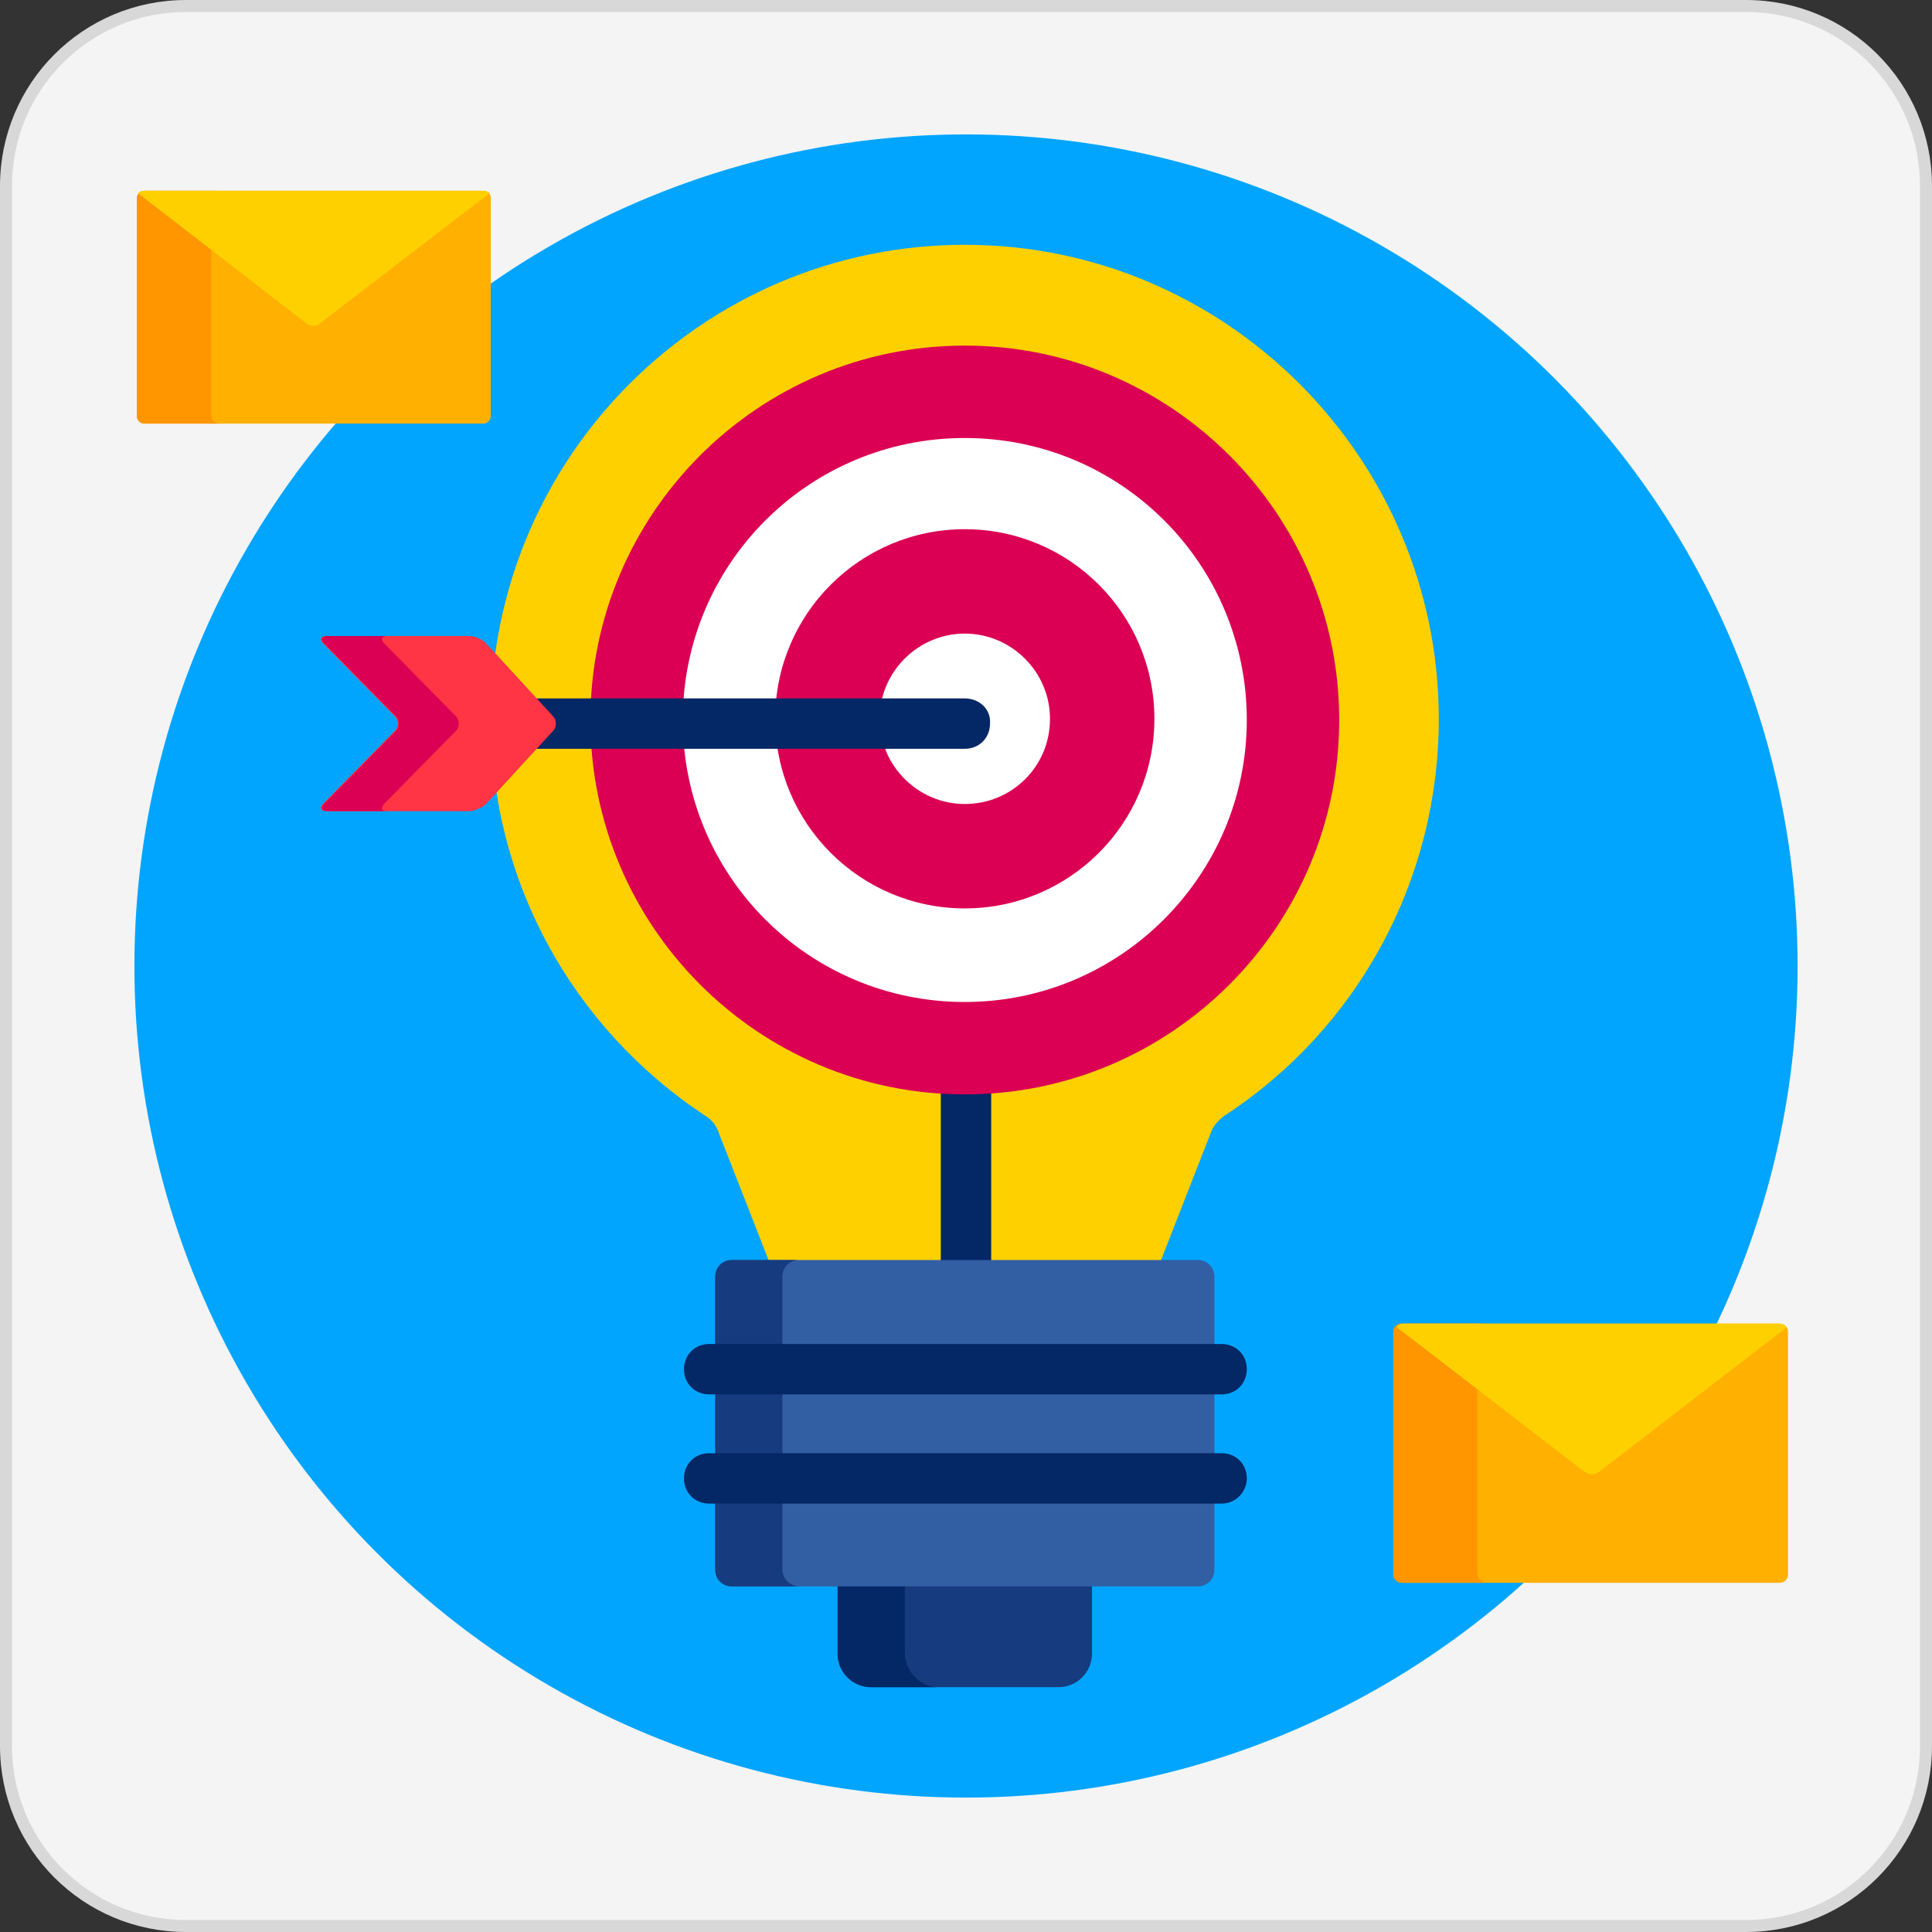
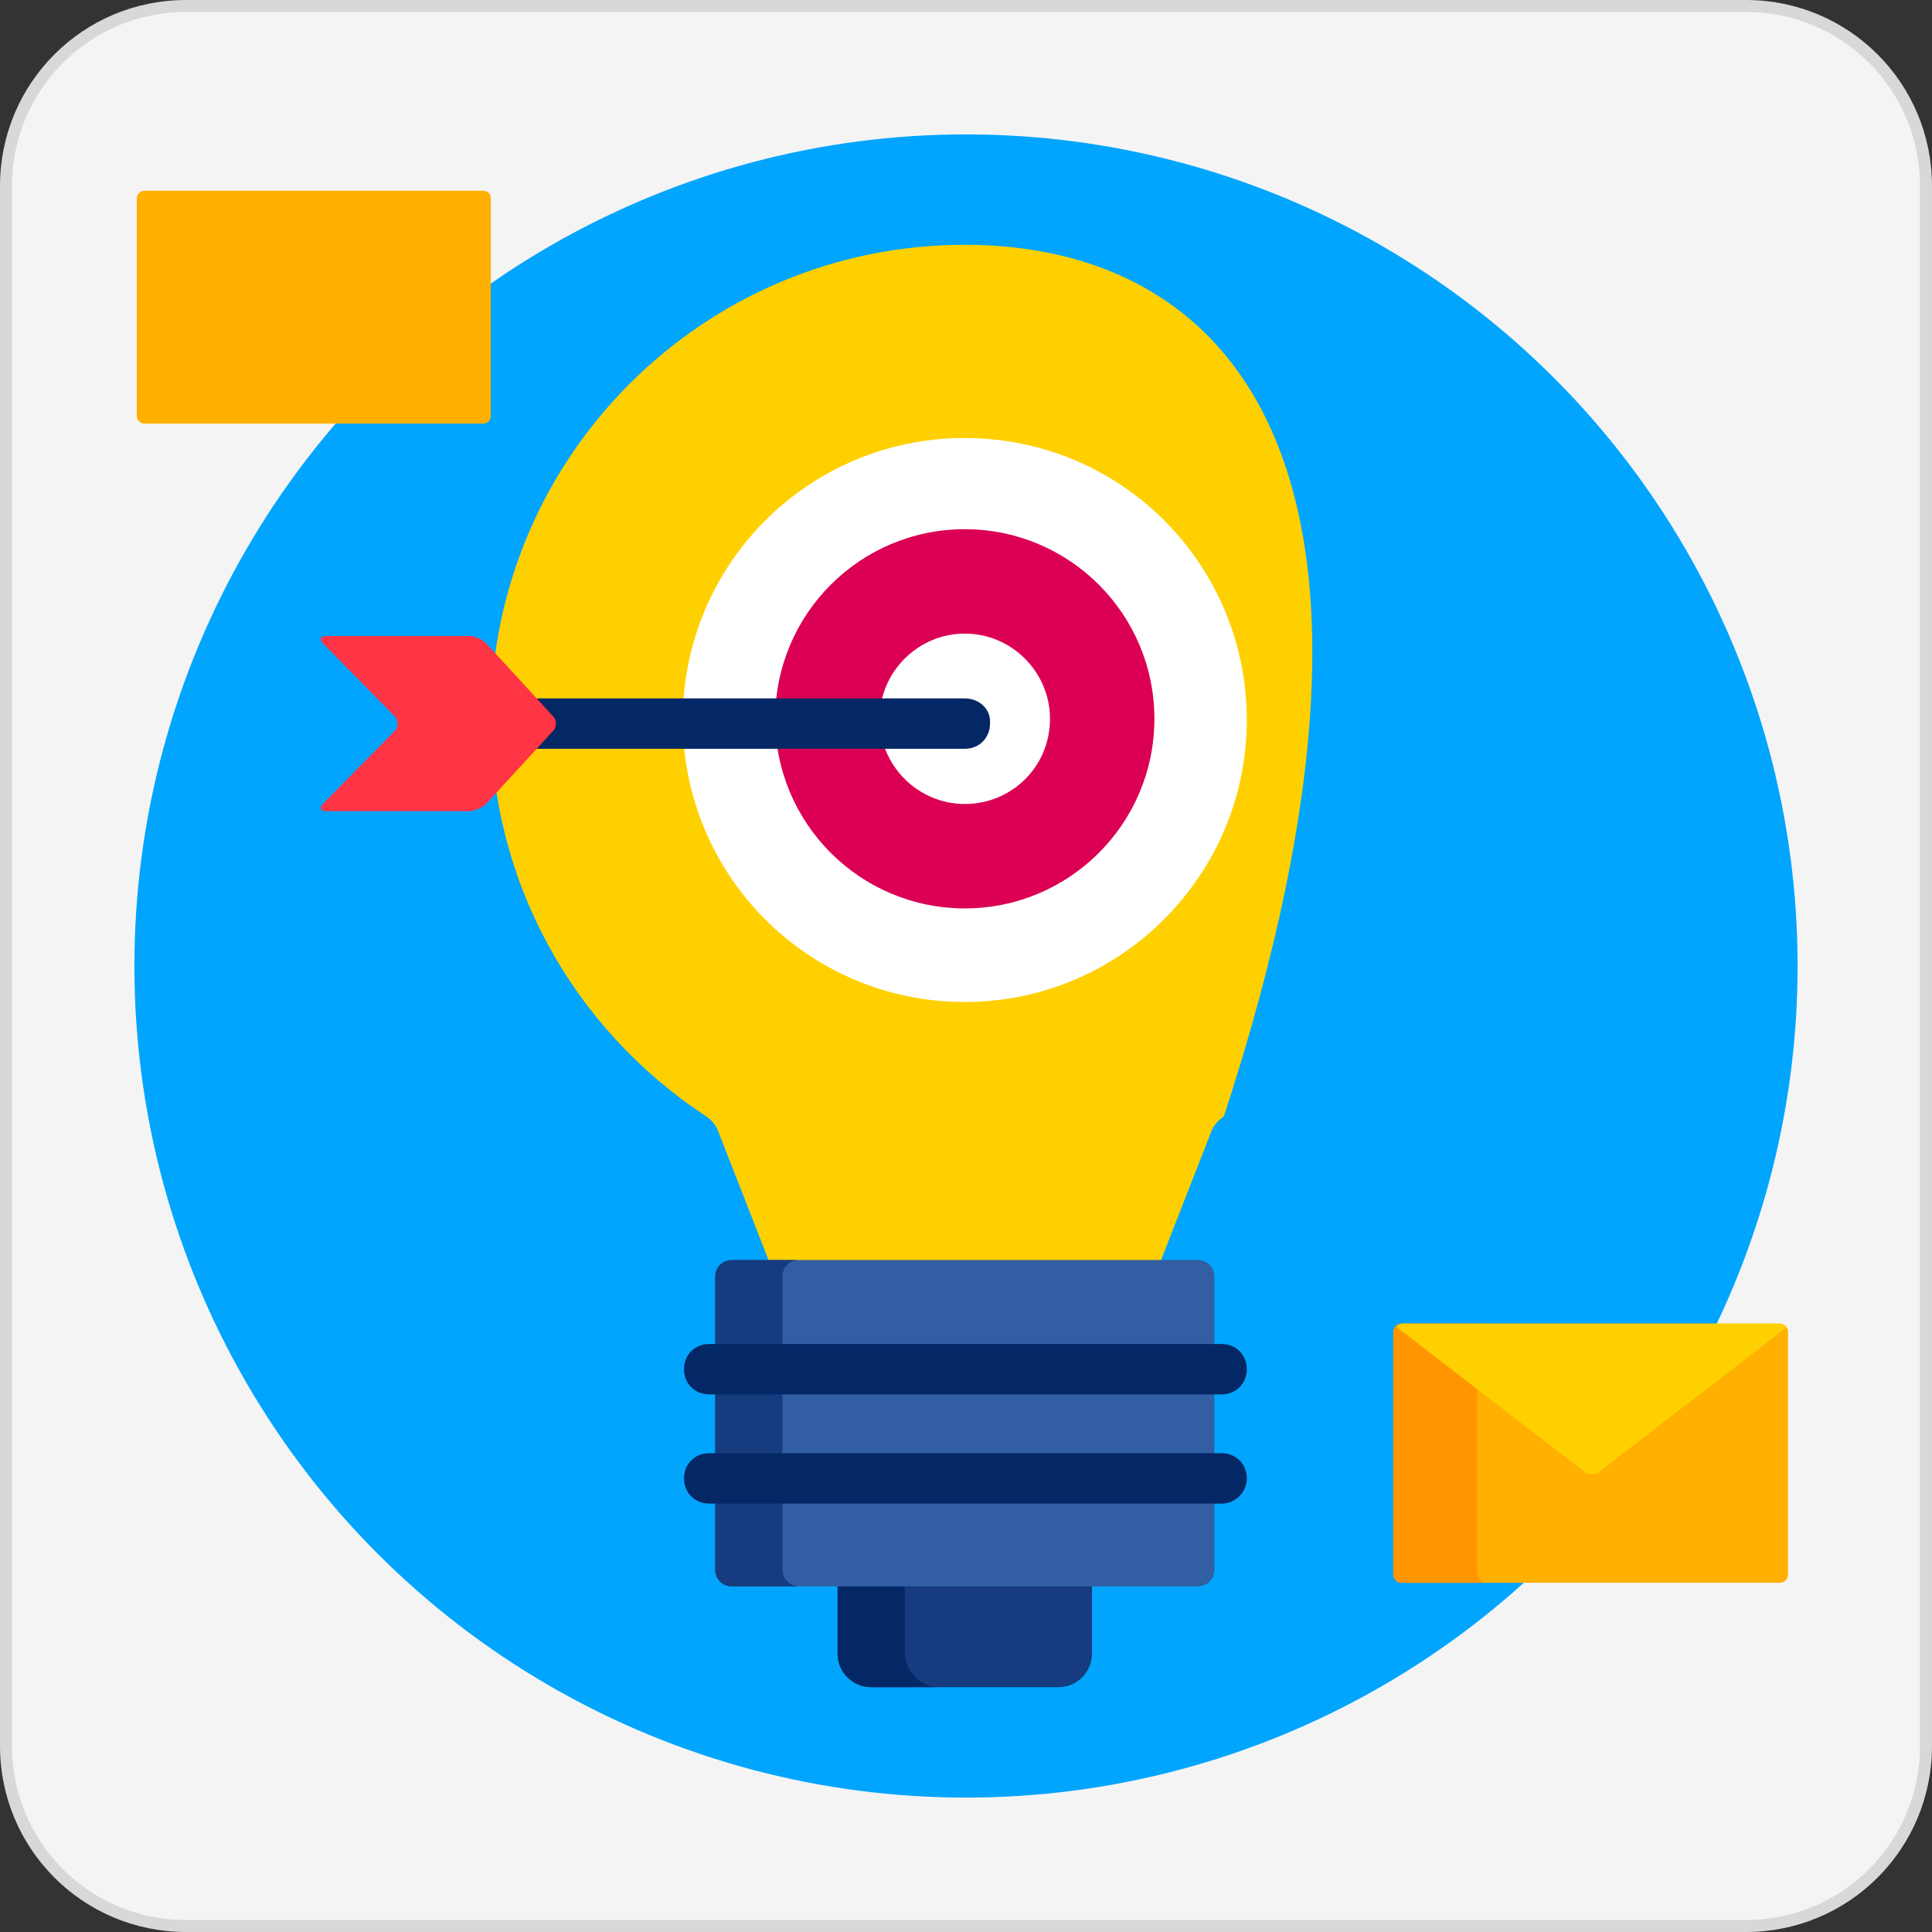
<svg xmlns="http://www.w3.org/2000/svg" xmlns:xlink="http://www.w3.org/1999/xlink" version="1.1" id="Capa_1" x="0px" y="0px" viewBox="0 0 161 161" style="enable-background:new 0 0 161 161;" xml:space="preserve">
  <rect x="0" y="0" width="161" height="161" fill="#333333" stroke="none" />
  <style type="text/css">
	.st0{fill:#01A5FE;}
	.st1{fill:#FFB000;}
	.st2{fill:#FF9600;}
	.st3{fill:#FFD000;}
	.st4{fill:#042765;}
	.st5{fill:#DB0053;}
	.st6{fill:#FFFFFF;}
	.st7{fill:#163B7F;}
	.st8{fill:#325EA3;}
	.st9{fill:#FF3444;}
</style>
  <g>
    <defs>
      <path id="SVGID_1_" d="M145.5,160.5h-130c-8.3,0-15-6.7-15-15v-130c0-8.3,6.7-15,15-15h130c8.3,0,15,6.7,15,15v130    C160.5,153.8,153.8,160.5,145.5,160.5z" />
    </defs>
    <use xlink:href="#SVGID_1_" style="overflow:visible;fill:#F4F4F4;" />
    <clipPath id="SVGID_2_">
      <use xlink:href="#SVGID_1_" style="overflow:visible;" />
    </clipPath>
    <use xlink:href="#SVGID_1_" style="overflow:visible;fill:none;stroke:#D8D8D8;stroke-miterlimit:10;" />
  </g>
  <circle class="st0" cx="80.5" cy="80.5" r="69.3" />
  <path class="st1" d="M148.3,110.3h-31.4c-0.4,0-0.7,0.3-0.7,0.7v20.2c0,0.4,0.3,0.7,0.7,0.7h31.4c0.4,0,0.7-0.3,0.7-0.7V111  C149,110.6,148.7,110.3,148.3,110.3z" />
  <path class="st2" d="M123.1,131.1V111c0-0.4,0.3-0.7,0.7-0.7h-7c-0.4,0-0.7,0.3-0.7,0.7v20.2c0,0.4,0.3,0.7,0.7,0.7h7  C123.4,131.8,123.1,131.5,123.1,131.1z" />
  <path class="st3" d="M148.3,110.3h-31.4c-0.2,0-0.4,0.1-0.5,0.3l15.7,12.1c0.3,0.2,0.8,0.2,1.1,0l15.7-12.1  C148.7,110.4,148.5,110.3,148.3,110.3z" />
  <path class="st1" d="M40.3,15.9H12c-0.3,0-0.6,0.3-0.6,0.6v18.2c0,0.3,0.3,0.6,0.6,0.6h28.3c0.3,0,0.6-0.3,0.6-0.6V16.5  C40.9,16.1,40.6,15.9,40.3,15.9z" />
-   <path class="st2" d="M17.6,34.7V16.5c0-0.3,0.3-0.6,0.6-0.6H12c-0.3,0-0.6,0.3-0.6,0.6v18.2c0,0.3,0.3,0.6,0.6,0.6h6.3  C17.9,35.3,17.6,35,17.6,34.7z" />
  <g>
-     <path class="st3" d="M40.3,15.9H12c-0.2,0-0.4,0.1-0.5,0.2L25.6,27c0.3,0.2,0.7,0.2,1,0l14.2-10.9C40.7,16,40.5,15.9,40.3,15.9z" />
-     <path class="st3" d="M80.4,20.4c-21.8,0-39.5,17.7-39.5,39.5c0,13.4,6.7,25.7,17.9,33.1c0.5,0.3,0.9,0.8,1.1,1.4l4.3,11h32.4   l4.3-11c0.2-0.6,0.6-1,1.1-1.4c11.2-7.3,17.9-19.7,17.9-33.1C119.9,38.2,102.2,20.4,80.4,20.4z" />
+     <path class="st3" d="M80.4,20.4c-21.8,0-39.5,17.7-39.5,39.5c0,13.4,6.7,25.7,17.9,33.1c0.5,0.3,0.9,0.8,1.1,1.4l4.3,11h32.4   l4.3-11c0.2-0.6,0.6-1,1.1-1.4C119.9,38.2,102.2,20.4,80.4,20.4z" />
  </g>
-   <path class="st4" d="M82.6,105.3V90.8c-0.7,0-1.4,0.1-2.1,0.1c-0.7,0-1.4,0-2.1-0.1v14.5H82.6z" />
-   <path class="st5" d="M80.4,91.2c-17.2,0-31.2-14-31.2-31.2s14-31.2,31.2-31.2c17.2,0,31.2,14,31.2,31.2  C111.6,77.2,97.6,91.2,80.4,91.2z" />
  <path class="st6" d="M80.4,83.5c-13,0-23.5-10.5-23.5-23.5c0-13,10.5-23.5,23.5-23.5s23.5,10.5,23.5,23.5  C103.9,72.9,93.4,83.5,80.4,83.5z" />
  <circle class="st5" cx="80.4" cy="59.9" r="15.8" />
  <path class="st6" d="M80.4,67c-3.9,0-7.1-3.2-7.1-7.1c0-3.9,3.2-7.1,7.1-7.1c3.9,0,7.1,3.2,7.1,7.1C87.5,63.9,84.3,67,80.4,67z" />
  <path class="st7" d="M69.8,132v5.8c0,1.6,1.3,2.8,2.8,2.8h15.6c1.6,0,2.8-1.3,2.8-2.8V132H69.8L69.8,132z" />
  <path class="st4" d="M75.4,137.7V132h-5.6v5.8c0,1.6,1.3,2.8,2.8,2.8h5.6C76.7,140.6,75.4,139.3,75.4,137.7z" />
  <path class="st8" d="M101.2,130.8c0,0.8-0.6,1.4-1.4,1.4H61c-0.8,0-1.4-0.6-1.4-1.4v-24.4c0-0.8,0.6-1.4,1.4-1.4h38.8  c0.8,0,1.4,0.6,1.4,1.4V130.8z" />
  <path class="st7" d="M65.2,130.8v-24.4c0-0.8,0.6-1.4,1.4-1.4H61c-0.8,0-1.4,0.6-1.4,1.4v24.4c0,0.8,0.6,1.4,1.4,1.4h5.6  C65.9,132.2,65.2,131.6,65.2,130.8z" />
  <g>
    <path class="st4" d="M101.8,116.2H59.1c-1.2,0-2.1-0.9-2.1-2.1c0-1.2,0.9-2.1,2.1-2.1h42.7c1.2,0,2.1,0.9,2.1,2.1   C103.9,115.3,103,116.2,101.8,116.2z" />
    <path class="st4" d="M101.8,125.3H59.1c-1.2,0-2.1-0.9-2.1-2.1c0-1.2,0.9-2.1,2.1-2.1h42.7c1.2,0,2.1,0.9,2.1,2.1   C103.9,124.3,103,125.3,101.8,125.3z" />
    <path class="st4" d="M80.4,58.2H44.5l1.4,1.5c0.3,0.3,0.3,0.9,0,1.2l-1.4,1.5h35.9c1.2,0,2.1-0.9,2.1-2.1   C82.6,59.1,81.6,58.2,80.4,58.2z" />
  </g>
  <path class="st9" d="M27.2,67.6c-0.5,0-0.6-0.3-0.3-0.6l6-6.1c0.3-0.3,0.3-0.9,0-1.2l-6-6.1c-0.3-0.3-0.2-0.6,0.3-0.6h11.9  c0.5,0,1.1,0.3,1.4,0.6l5.6,6.1c0.3,0.3,0.3,0.9,0,1.2L40.5,67c-0.3,0.3-1,0.6-1.4,0.6L27.2,67.6L27.2,67.6z" />
-   <path class="st5" d="M32,67l6-6.1c0.3-0.3,0.3-0.9,0-1.2l-6-6.1c-0.3-0.3-0.2-0.6,0.3-0.6h-5c-0.5,0-0.6,0.3-0.3,0.6l6,6.1  c0.3,0.3,0.3,0.9,0,1.2L27,67c-0.3,0.3-0.2,0.6,0.3,0.6h5C31.8,67.6,31.7,67.4,32,67z" />
</svg>